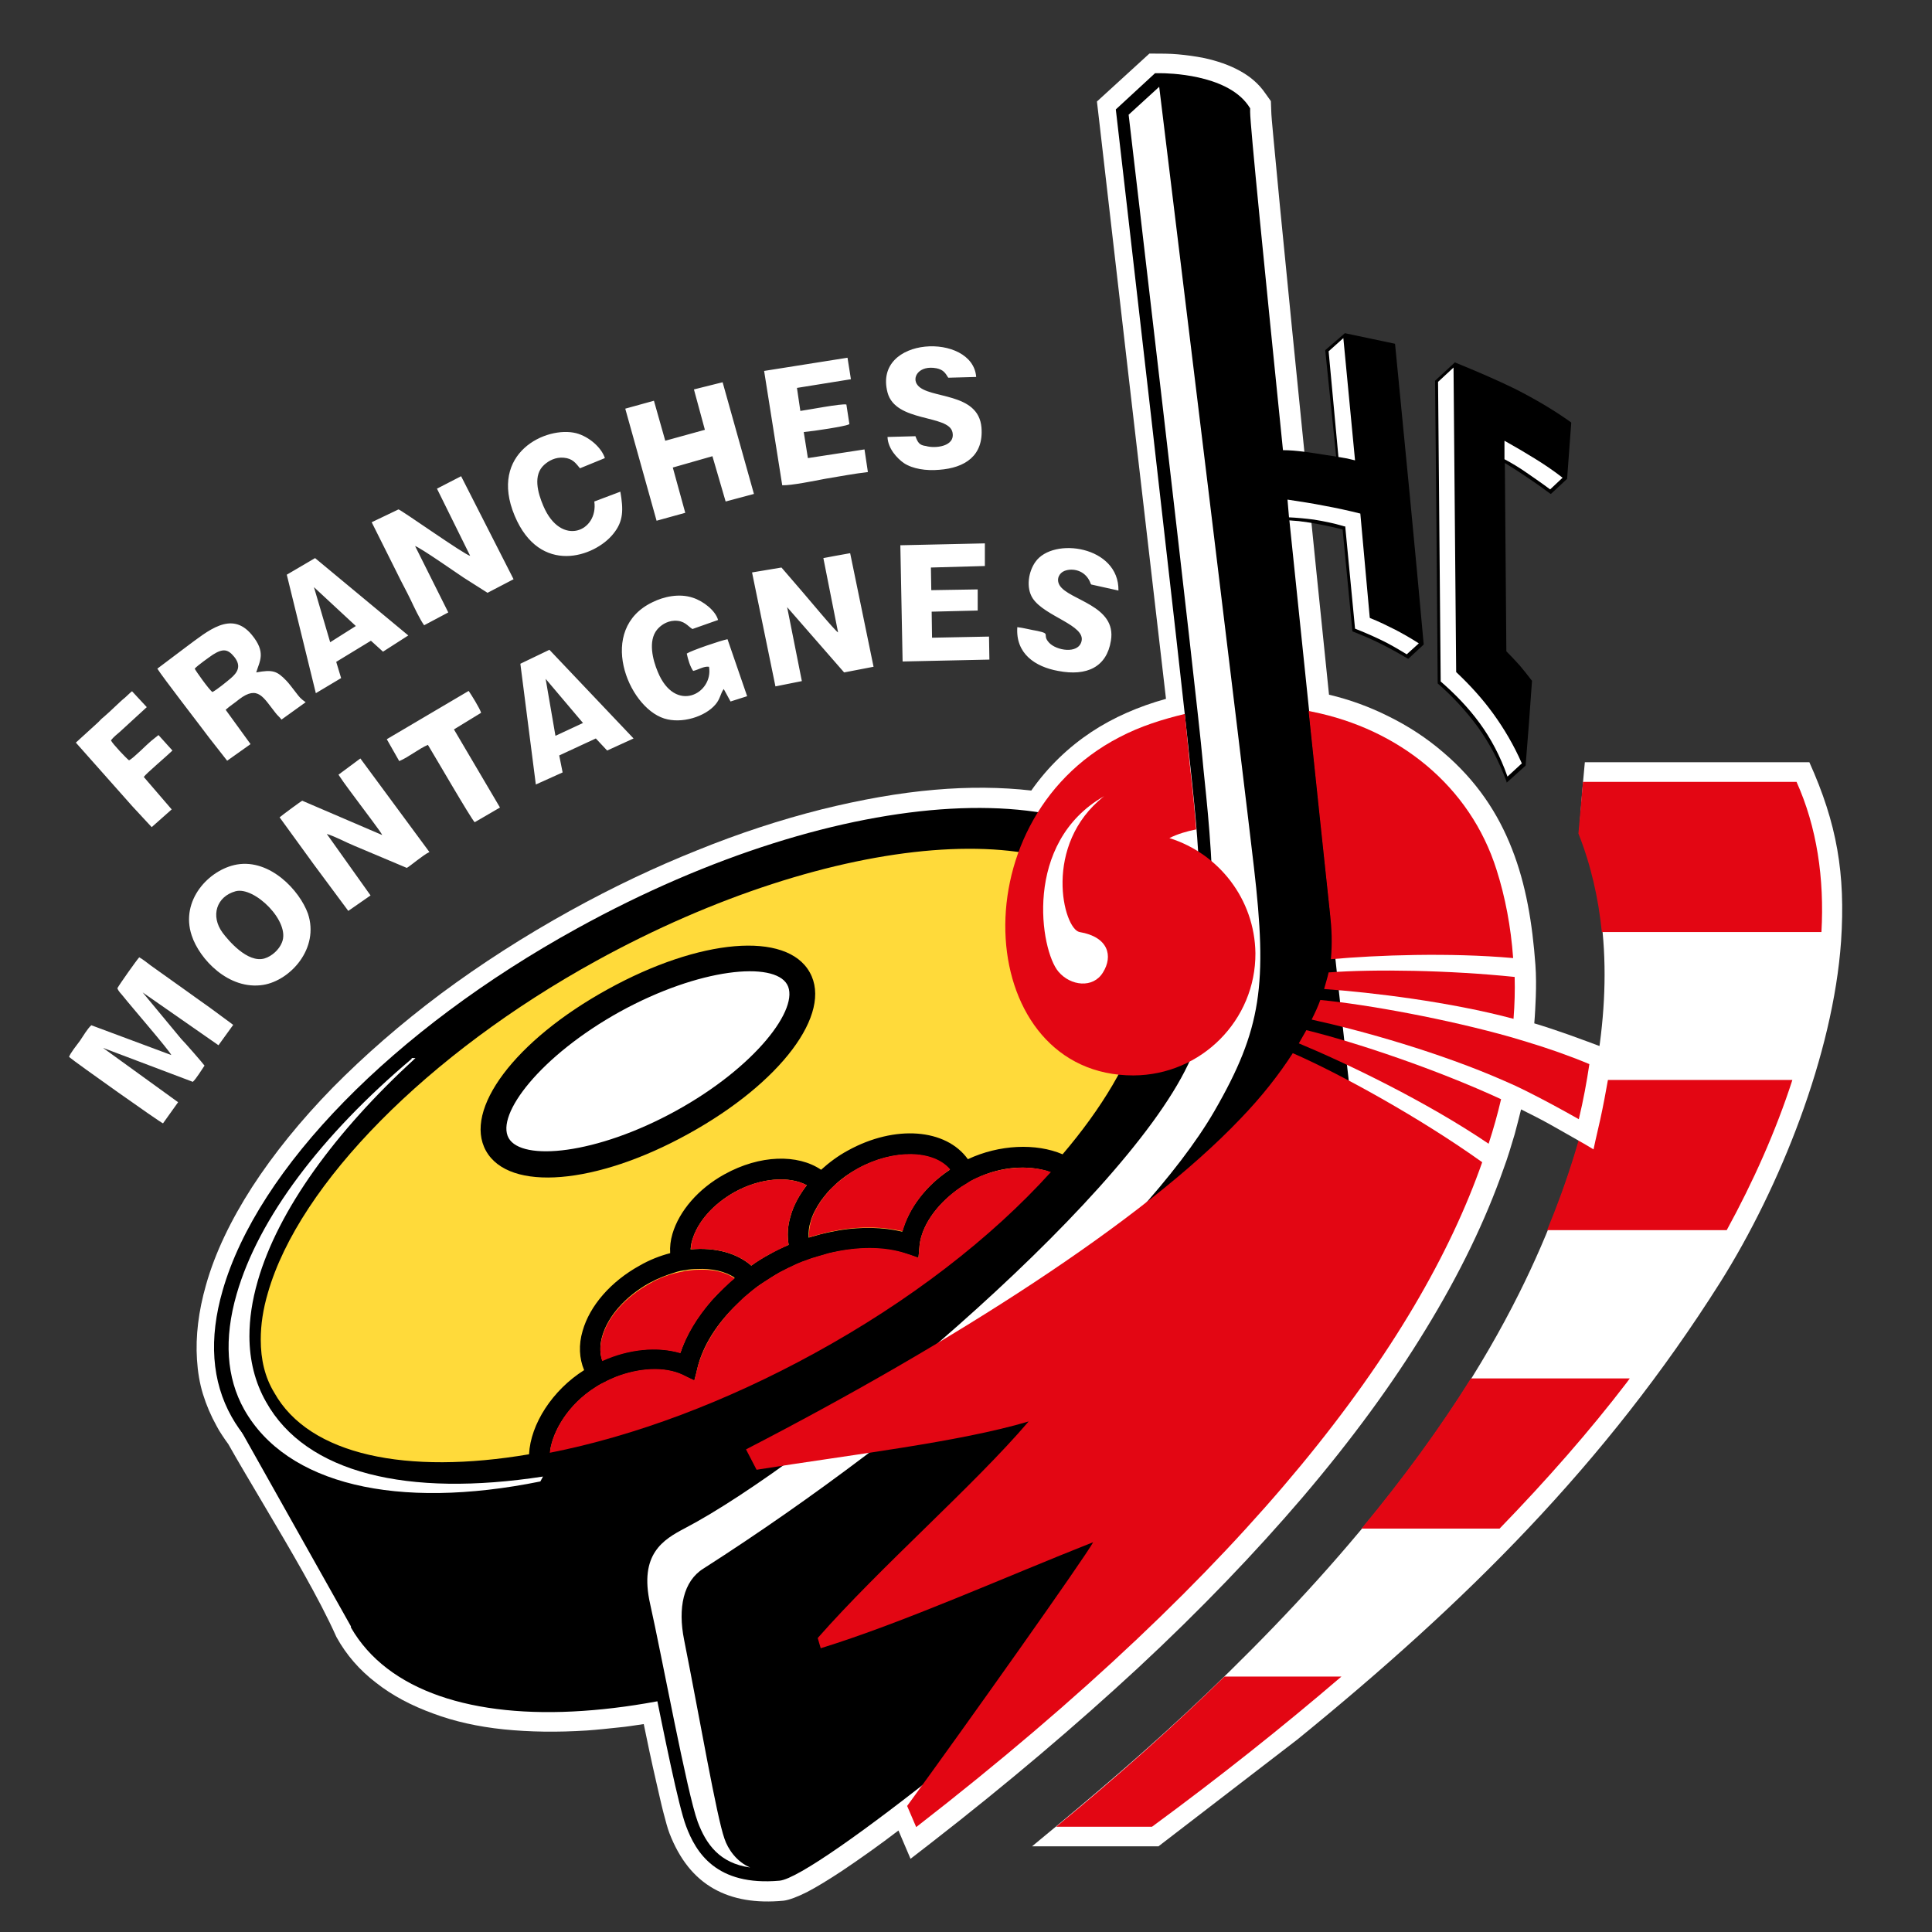
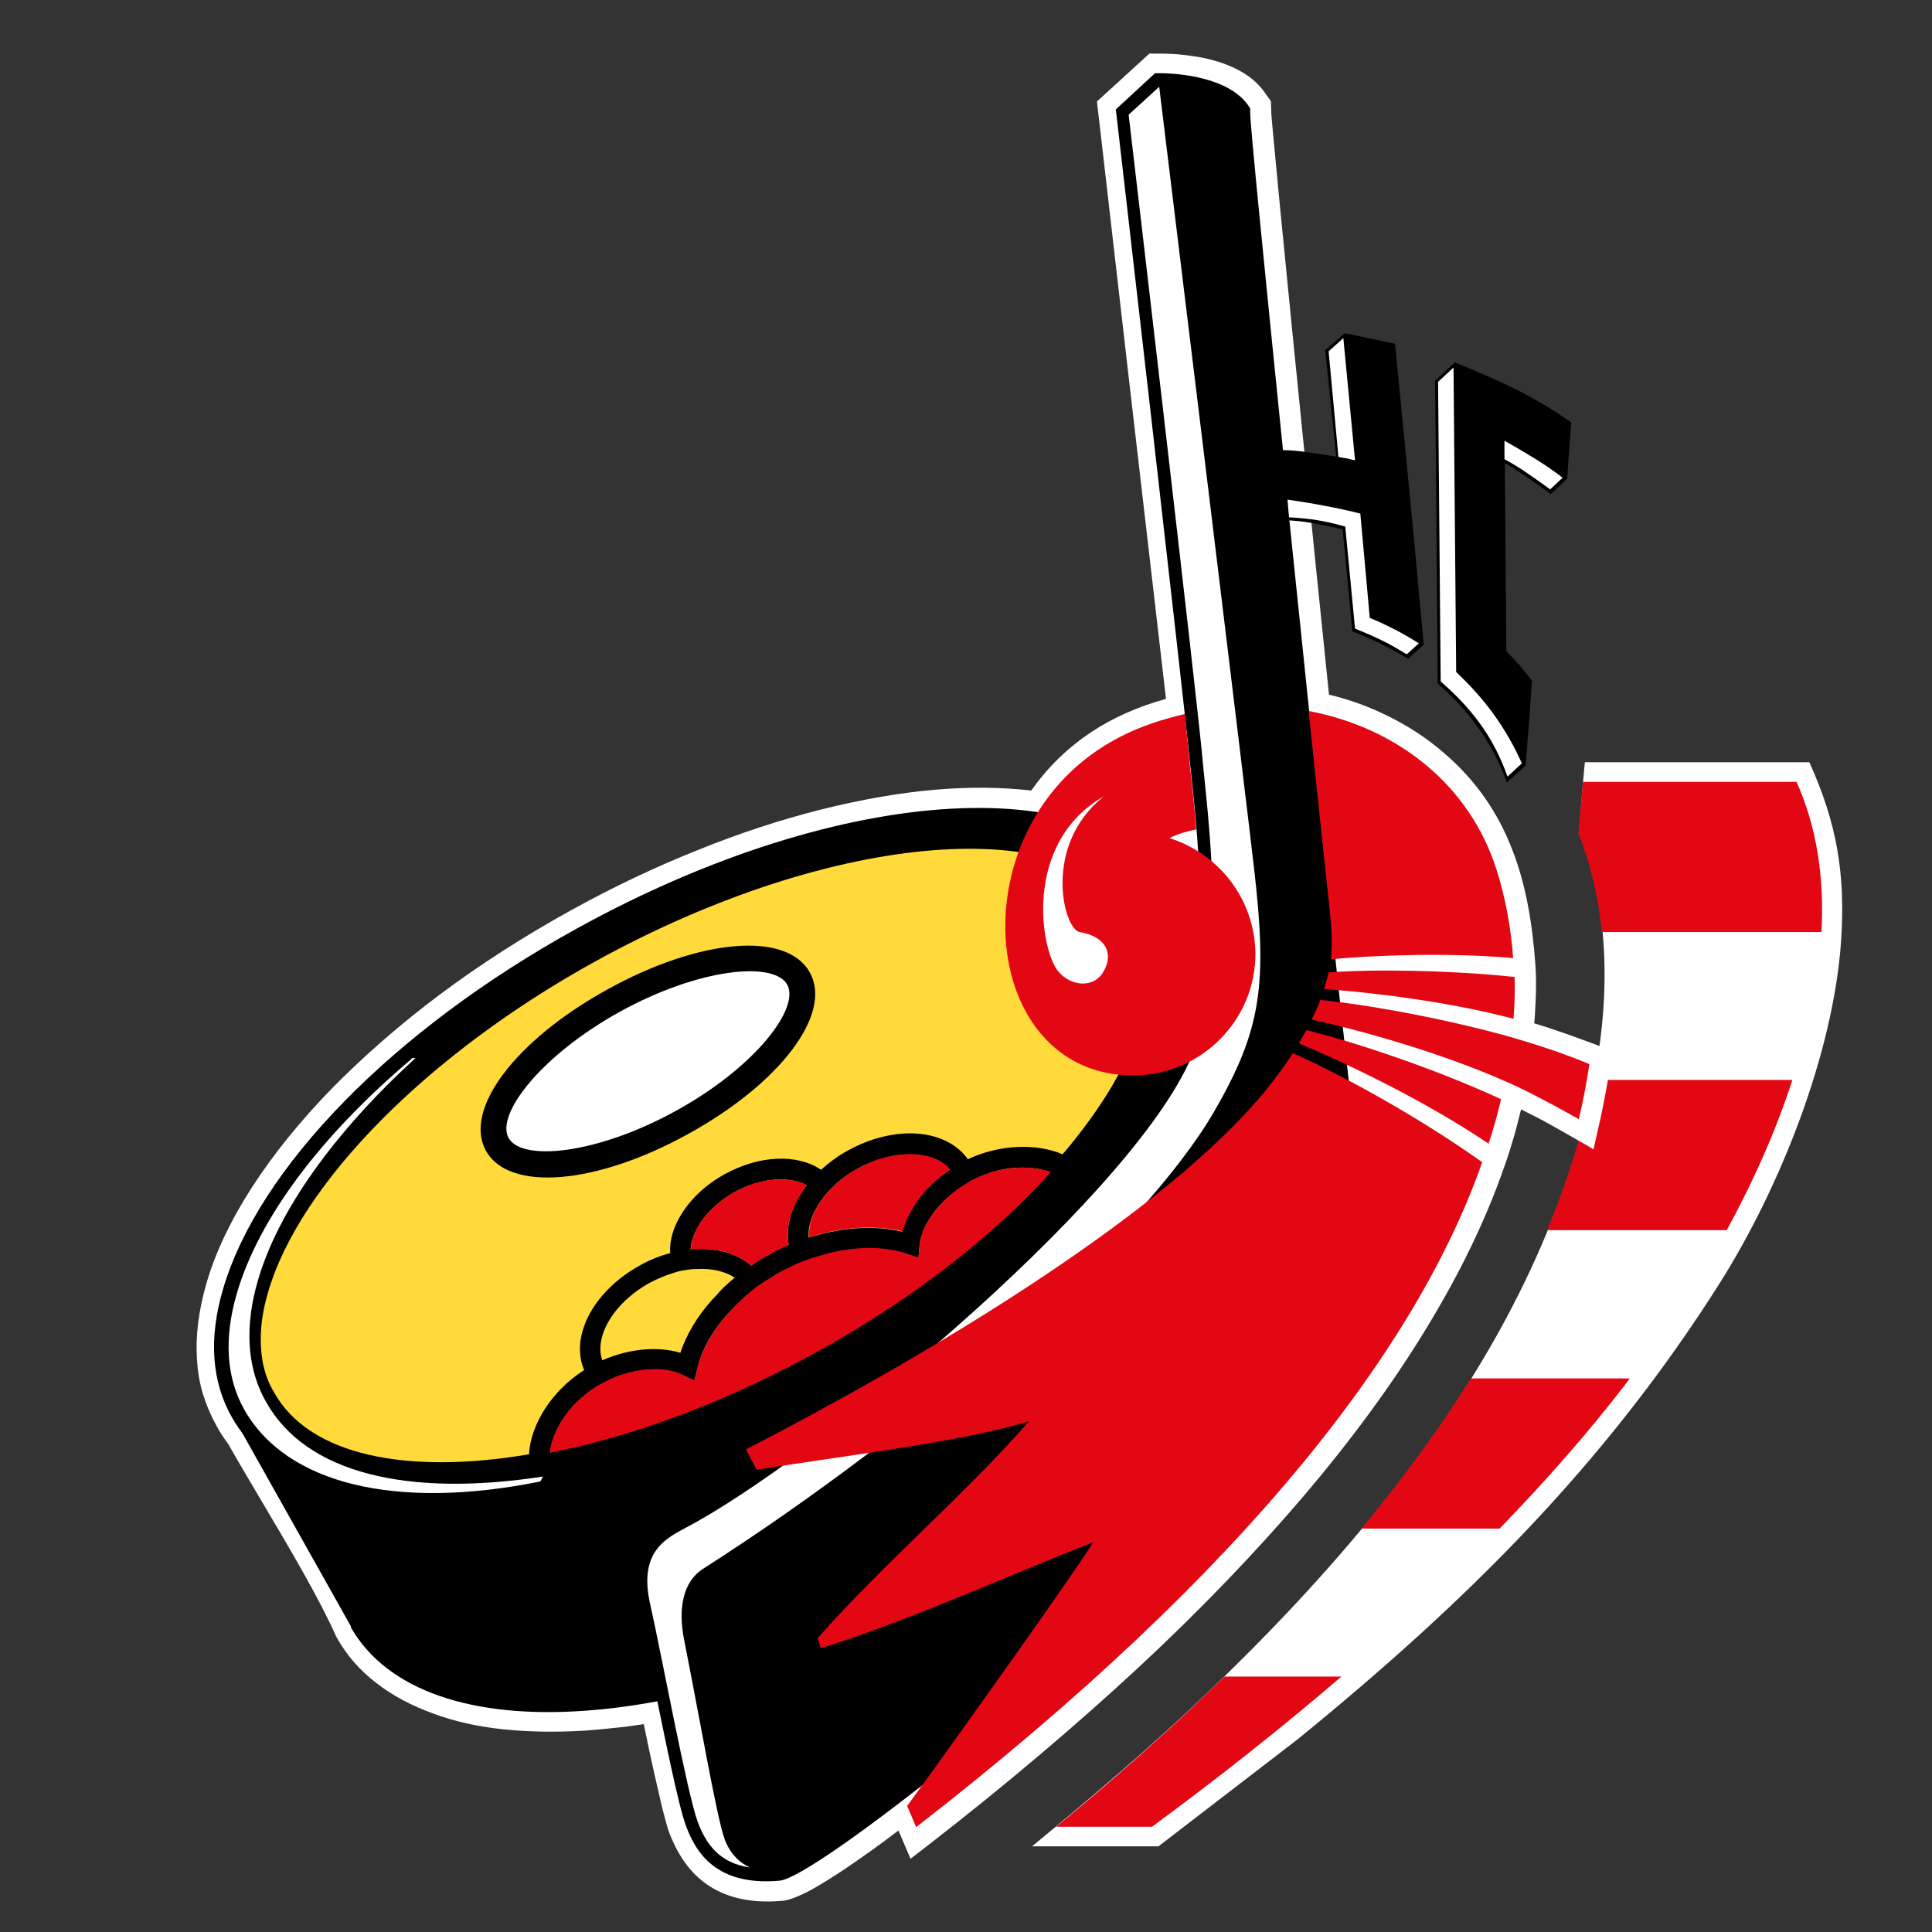
<svg xmlns="http://www.w3.org/2000/svg" version="1.1" id="Calque_1" x="0px" y="0px" viewBox="0 0 512 512" style="enable-background:new 0 0 512 512;" xml:space="preserve">
  <rect x="0" y="0" width="512" height="512" fill="#333333" stroke="none" />
  <style type="text/css">
	.st0{fill-rule:evenodd;clip-rule:evenodd;fill:#FFFFFF;}
	.st1{fill-rule:evenodd;clip-rule:evenodd;fill:#E30613;}
	.st2{fill-rule:evenodd;clip-rule:evenodd;}
	.st3{fill-rule:evenodd;clip-rule:evenodd;fill:#FFDA3A;}
	.st4{fill:#FFFFFF;}
</style>
  <g>
    <path class="st0" d="M420,202h59.5c7.3,16.2,9.6,29.5,8.4,47.5c-2.1,29.9-16.2,65.2-32,90.3c-30.5,48.3-67.5,84.9-112.1,121.2   L307,489.3h-33.5c17.1-14.1,31.4-26.3,46.4-40.6h0c31.8-30.4,62.8-66.1,82.7-106c8-16,14.6-33.5,18.6-50.9h0   c5.3-23.2,6.3-48.5-2.7-71C418.9,214.6,419.4,208.3,420,202L420,202z" />
    <path class="st1" d="M476.1,207.2h-56.6l-1.2,13.7c3.3,8.3,5.3,17.1,6.2,26.1h58.2C483.5,232.8,481.5,219.2,476.1,207.2   L476.1,207.2z" />
    <path class="st1" d="M475,286.2h-52.8c-2.6,13.5-6.9,27-12.2,39.8h47.6C464.6,313.2,470.6,299.8,475,286.2L475,286.2z" />
    <path class="st1" d="M431.9,365.3h-42.1c-8.2,13.1-17.9,26.4-29,39.8h36.6c12.6-13,23.9-25.9,33.7-38.7   C431.4,366,431.7,365.6,431.9,365.3L431.9,365.3z" />
    <path class="st1" d="M355.5,444.3h-31c-13.5,13.2-28.4,26.5-44.6,39.8h25.4C323.4,470.8,340.1,457.5,355.5,444.3L355.5,444.3z" />
    <path class="st0" d="M352.2,184.1c5.5,1.3,10.7,3.2,15.7,5.7c5.3,2.6,10.2,5.8,14.6,9.6c8.8,7.5,14.5,16.1,18.2,25.6   c3.7,9.4,5.4,19.7,6.2,30.7c0.2,2.8,0.2,5.6,0.1,8.5c-0.1,2.4-0.2,4.7-0.4,7c3,0.9,6,1.9,9.1,3c3.4,1.2,6.8,2.5,10.3,3.8l1.3,0.5   l-0.2,1.4c-0.5,3.9-1.2,7.6-1.9,11.3c-0.7,3.7-1.5,7.3-2.4,11.1l-0.5,2.3l-2-1.2c-3.3-1.9-6.5-3.7-9.5-5.4c-2.5-1.4-5.1-2.7-7.7-4   c-0.5,2.1-1.1,4.3-1.7,6.6c-0.9,3-1.8,6.1-3,9.3c-4.7,13.4-11.5,27.6-20.7,42.6c-8.6,14.1-19.3,28.8-32.5,44.3   c-12.4,14.5-26.9,29.7-43.7,45.3c-16.1,14.9-34.3,30.4-54.9,46.4l-5.3,4.1l-3.2-7.5c-2.5,1.9-4.9,3.7-7.3,5.4   c-2.8,2-5.4,3.8-7.8,5.4c-3.5,2.3-6.6,4.2-9.1,5.5c-2.6,1.3-4.7,2.1-6.2,2.3c-7.3,0.7-13.5-0.3-18.6-3.2c-5.1-2.9-9-7.7-11.7-14.7   c-0.5-1.3-1-3.2-1.6-5.5c-0.6-2.3-1.2-5.1-1.9-8.1c-0.6-2.6-1.2-5.3-1.8-8.1l-1.5-7.2c-2.2,0.3-4.4,0.7-6.7,0.9   c-2.8,0.3-5.6,0.6-8.4,0.8c-7.8,0.5-15.1,0.4-22-0.3c-6.8-0.7-13.1-2.1-18.7-4.2c-5.8-2.1-10.9-4.8-15.2-8.2   c-4.3-3.3-7.8-7.3-10.4-12l-0.1-0.2c-4.5-10.1-12.2-23.1-19.3-35.1c-3.3-5.6-6.6-11.1-9.3-15.9c-0.5-0.7-1.1-1.5-1.6-2.3   c-0.6-0.9-1.1-1.7-1.5-2.5c-1.5-2.7-2.7-5.5-3.6-8.4c-0.9-2.9-1.4-6-1.6-9.2c-0.2-3.1-0.1-6.3,0.3-9.6c0.4-3.3,1.1-6.7,2.1-10.2   c2.4-8.5,6.6-17.2,12.2-25.9c5.7-8.8,12.9-17.7,21.4-26.4c8.4-8.5,18-16.9,28.7-24.9c10.5-7.8,22-15.2,34.3-22   c11.2-6.2,22.4-11.5,33.4-15.9c11.3-4.6,22.4-8.2,33.1-10.9c10.5-2.6,20.6-4.4,30-5.2c9.1-0.8,17.7-0.7,25.6,0.2   c4.5-6.4,9.9-11.5,15.9-15.5c5.9-3.9,12.6-6.8,19.8-8.8C304.3,145,293,47,291.4,32.9l-0.7-6l13.9-12.7l0.7,0c2.4,0,4.7,0,6.9,0.2   c2.2,0.2,4.5,0.5,7,1c3.2,0.7,6.6,1.8,9.6,3.5c2.5,1.4,4.8,3.3,6.5,5.8l1.5,2.1l0.1,2.7c0,0.7,0.2,3.2,0.6,7.3   c0.4,4.2,1,10.4,1.7,17.9c2.1,21.6,4.3,43.4,6.5,65.3C347.8,141.4,350,162.7,352.2,184.1L352.2,184.1z" />
    <path class="st2" d="M64.7,373.6c-17.7-31.5,22.7-87.1,90.2-124.3c67.5-37.2,136.5-41.8,154.1-10.4l31.3,55.8   c17.7,31.5-22.7,87.1-90.2,124.3c-67.5,37.2-136.5,41.8-154.1,10.4L64.7,373.6L64.7,373.6z" />
    <path d="M61.7,375.3L61.7,375.3c-9.5-17-3.7-40,13.4-63.6c16.6-22.9,43.9-46.4,78.1-65.3l0,0l0,0c34.2-18.8,68.8-29.4,97.1-31.3   c29.2-2,52,5.3,61.6,22.3l0,0l31.3,55.8l0,0c9.5,17,3.7,40-13.4,63.6c-16.6,22.9-43.9,46.4-78.1,65.3l0,0l0,0v0l0,0h0   c-34.2,18.8-68.8,29.4-97.2,31.3c-29.1,2-51.8-5.2-61.5-22.1l0,0l0,0L93,431L61.7,375.3L61.7,375.3z M80.6,315.6   C65.1,337,59.5,357.5,67.6,372l0,0l31.2,55.5l0,0l0.1,0.2c8.1,14.5,28.6,20.6,55.2,18.8c27.4-1.8,61-12.1,94.3-30.5l0,0l0,0l0,0   l0,0l0,0c33.3-18.3,59.8-41.2,75.9-63.3c15.5-21.4,21.1-41.9,13-56.4l0,0L306,240.6l0,0c-8.1-14.5-28.6-20.6-55.2-18.8   c-27.4,1.8-61,12.1-94.3,30.5l0,0l0,0C123.2,270.7,96.6,293.5,80.6,315.6L80.6,315.6z M67.6,372L67.6,372L67.6,372L67.6,372z    M343.3,293.1L343.3,293.1L343.3,293.1L343.3,293.1z M306,240.6L306,240.6L306,240.6L306,240.6z M61.7,375.3L61.7,375.3L61.7,375.3   L61.7,375.3z" />
    <path class="st3" d="M64.7,373.6c-17.7-31.5,22.7-87.1,90.2-124.3c67.5-37.2,136.5-41.8,154.1-10.4c17.7,31.5-22.7,87.1-90.2,124.3   C151.3,400.4,82.3,405.1,64.7,373.6L64.7,373.6z" />
    <path class="st2" d="M183.5,328.5c1.4-4.7,5.5-9.4,11.2-12.6c6.9-3.8,14.5-4.3,19.1-1.8c-2,2.6-3.5,5.3-4.3,8.2   c-0.8,2.6-0.9,5.2-0.5,7.6c-1.7,0.7-3.4,1.5-5.1,2.5c-1.7,0.9-3.3,1.9-4.8,3c-3.9-3.4-9.7-4.9-16.1-4.3   C183.1,330.2,183.2,329.3,183.5,328.5L183.5,328.5z M69.1,355c0-3.9,0.6-8,1.9-12.4c8.3-28.9,42.4-63.4,86.9-87.9   c63-34.7,127.2-39.8,143.2-11.4c4.1,7.3,4.6,16.2,1.6,26.6c-3.3,11.4-10.7,23.8-21.1,36c-7-3-16.8-2.6-25.1,1.3   c-5.8-8.1-19.3-9.2-31.8-2.3c-2.6,1.4-5,3.2-7.1,5.1c-6.2-4.2-16.2-4-25.6,1.2c-6.9,3.8-12,9.7-13.8,15.8c-0.5,1.7-0.7,3.4-0.6,5.1   c-2.7,0.7-5.5,1.8-8.1,3.3c-7.6,4.2-13.2,10.6-15.1,17.3c-1.1,3.7-0.9,7.3,0.4,10.4c-8.4,5.3-14.2,14.3-14.6,22.3   c-32.4,5.5-58.2,0.3-67.5-16.3C70.2,365,69.1,360.3,69.1,355L69.1,355z M277.7,310.4c-15.7,17.1-37.2,33.8-61.9,47.5   c-24.1,13.3-48.3,22.2-70,26.6c0.8-5.5,5-12.4,12-16.8c0.4-0.3,0.9-0.6,1.3-0.8c0.4-0.2,0.8-0.4,1.2-0.6c0.9-0.5,1.9-0.9,2.8-1.3   c6.4-2.5,13.1-2.8,17.8-0.6l1.2,0.6l1.9,0.9l0.5-1.9l0.3-1.3c1.4-6,5.2-12,10.7-17.2c0.8-0.8,1.7-1.5,2.5-2.3   c0.4-0.3,0.8-0.7,1.2-1c0.3-0.3,0.7-0.5,1-0.8c0.7-0.6,1.5-1.1,2.3-1.6c1.4-0.9,2.7-1.8,4.2-2.6c1.5-0.8,3-1.5,4.5-2.2   c0.9-0.4,1.7-0.7,2.6-1c0.4-0.1,0.8-0.3,1.1-0.4c0.5-0.2,1.1-0.3,1.6-0.5c1-0.3,2.1-0.6,3.1-0.9c7.4-1.8,14.7-1.8,20.6,0.1l1.2,0.4   l2,0.7l0.2-2.2l0.1-1.2c0.6-5.1,4.3-10.5,9.9-14.6c0.8-0.6,1.7-1.2,2.6-1.7c0.4-0.2,0.7-0.5,1.1-0.7c0.5-0.3,0.9-0.5,1.4-0.7   C265.4,309,272.5,308.8,277.7,310.4L277.7,310.4z M188.5,344.7c-3.8,4.3-6.6,9-8.2,13.8c-6.1-1.8-13.6-1.1-20.7,2   c-0.8-2.3-0.5-4.7,0-6.4c1.5-5.3,6.2-10.6,12.5-14.1c2.2-1.2,4.5-2.1,6.8-2.8c0.9-0.3,1.8-0.5,2.7-0.6c1-0.2,2.1-0.3,3.1-0.3   c3.9-0.2,7.5,0.6,10,2.3c-0.5,0.4-0.9,0.8-1.4,1.2c-0.9,0.8-1.8,1.6-2.6,2.5C190,343.2,189.2,343.9,188.5,344.7L188.5,344.7z    M222.6,326c-1,0.2-2.1,0.4-3.1,0.6c-1.2,0.3-2.3,0.5-3.5,0.9c-0.6,0.2-1.2,0.3-1.7,0.5c-0.1-1.6,0.1-3,0.5-4.2   c0.5-1.9,1.5-3.7,2.7-5.5c0.6-0.8,1.2-1.6,1.9-2.4c0.6-0.7,1.3-1.3,2-2c1.7-1.6,3.7-3,5.9-4.2c9.4-5.2,20.1-4.9,24.4,0.3   c-6.5,4.3-10.9,10.3-12.6,16.4C234,325.2,228.4,325.1,222.6,326L222.6,326z M153,246c-48.7,26.8-84.7,63.6-94,96   c-3.7,12.8-2.9,24.1,2.4,33.5c19,33.8,89,29.9,159.3-8.9c48.7-26.8,84.7-63.6,94-96c3.7-12.8,2.9-24.1-2.4-33.5   C293.3,203.3,223.4,207.2,153,246L153,246z" />
    <path class="st0" d="M131.8,303.3c-5-8.9,8.8-26,30.8-38.2c22-12.1,44-14.8,49-5.8c5,8.9-8.8,26-30.8,38.1   C158.7,309.6,136.8,312.2,131.8,303.3L131.8,303.3z" />
    <path class="st2" d="M164.3,268.1c21.1-11.6,40.8-13.4,44.3-7.2c3.5,6.2-8.4,21.9-29.5,33.5c-21.1,11.6-40.8,13.4-44.3,7.2   C131.3,295.4,143.2,279.8,164.3,268.1L164.3,268.1z M161,262.2c-24.5,13.5-38.3,31.9-32.2,42.8c6.1,10.9,29.2,9,53.6-4.5   c24.5-13.5,38.3-31.9,32.2-42.8C208.5,246.7,185.4,248.7,161,262.2L161,262.2z" />
    <path class="st1" d="M199.1,335.4c1.6-1.1,3.2-2.1,4.8-3c1.7-0.9,3.4-1.7,5.1-2.5c-0.4-2.4-0.3-5,0.5-7.6c0.8-2.8,2.3-5.6,4.3-8.2   c-4.6-2.5-12.3-2-19.1,1.8c-5.6,3.1-9.8,7.8-11.2,12.6c-0.2,0.7-0.4,1.6-0.4,2.6C189.4,330.5,195.2,332,199.1,335.4L199.1,335.4z" />
-     <path class="st1" d="M180.3,358.6c1.6-4.8,4.5-9.5,8.2-13.8c0.7-0.8,1.4-1.6,2.2-2.3c0.8-0.8,1.7-1.7,2.6-2.5   c0.4-0.4,0.9-0.8,1.4-1.2c-2.5-1.8-6-2.5-10-2.3c-1,0-2,0.2-3.1,0.3c-0.9,0.2-1.8,0.4-2.7,0.6c-2.3,0.6-4.6,1.5-6.8,2.8   c-6.3,3.5-11,8.7-12.5,14.1c-0.5,1.7-0.8,4.1,0,6.4C166.7,357.5,174.2,356.8,180.3,358.6L180.3,358.6z" />
    <path class="st1" d="M216.1,327.4c1.2-0.3,2.3-0.6,3.5-0.9c1-0.2,2.1-0.4,3.1-0.6c5.8-0.9,11.4-0.8,16.5,0.4   c1.7-6.1,6.1-12,12.6-16.4c-4.3-5.2-15-5.5-24.4-0.3c-2.2,1.2-4.2,2.7-5.9,4.2c-0.7,0.6-1.4,1.3-2,2c-0.7,0.8-1.3,1.6-1.9,2.4   c-1.2,1.8-2.2,3.6-2.7,5.5c-0.3,1.2-0.6,2.6-0.5,4.2C214.9,327.8,215.5,327.6,216.1,327.4L216.1,327.4z" />
    <path class="st1" d="M258.7,312.2c-0.5,0.2-0.9,0.5-1.4,0.7c-0.4,0.2-0.8,0.5-1.1,0.7c-0.9,0.5-1.8,1.1-2.6,1.7   c-5.5,4.1-9.3,9.5-9.9,14.6l-0.1,1.2l-0.2,2.2l-2-0.7l-1.2-0.4c-5.9-2-13.2-1.9-20.6-0.1c-1,0.3-2.1,0.6-3.1,0.9   c-0.5,0.2-1.1,0.3-1.6,0.5c-0.4,0.1-0.8,0.3-1.1,0.4c-0.9,0.3-1.7,0.6-2.6,1c-1.5,0.7-3,1.4-4.5,2.2c-1.4,0.8-2.8,1.7-4.2,2.6   c-0.8,0.5-1.5,1.1-2.3,1.6c-0.3,0.3-0.7,0.5-1,0.8c-0.4,0.3-0.8,0.7-1.2,1c-0.9,0.7-1.7,1.5-2.5,2.3c-5.4,5.2-9.2,11.3-10.7,17.2   l-0.3,1.3l-0.5,1.9l-1.9-0.9l-1.2-0.6c-4.7-2.2-11.4-1.9-17.8,0.6c-0.9,0.4-1.9,0.8-2.8,1.3c-0.4,0.2-0.8,0.4-1.2,0.6   c-0.5,0.3-0.9,0.6-1.3,0.8c-7.3,4.6-11.5,11.8-12.1,17.4c22.4-4.4,46.7-13.5,70.2-26.4c25-13.7,46.7-30.4,62.6-48   C273.4,308.8,265.8,308.9,258.7,312.2L258.7,312.2z" />
    <path class="st2" d="M307.5,19.4l-1.4,0L295.7,29l0.2,1.7c0.1,0.8,17.9,155.1,19.4,171l0.5,4.6c1.7,16.1,5.7,54-3.9,74.2   c-17.7,37.5-99.4,104.4-131.9,121.5c-5.5,2.9-14.6,7.6-11,23.8l3.8,18.1c3.3,16.3,7,34.7,9,40c2.6,7,8,16,24.8,14.5   c9.6-0.9,73.8-52.7,99.9-79.1c26.8-27.1,47.3-58.8,50.6-66.3c7.4-16.7,4-39.3,2-52.8l-0.2-1.4c-1.2-8.3-9.9-89.7-17.2-160.9   c0.8,0.1,1.6,0.1,2.5,0.2c3.5,0.4,7.5,1.2,11.6,2.2l2.6,27l0.2,0.1c2.3,0.9,4.7,1.9,7.1,3.1c2.4,1.2,4.8,2.5,7.3,4l0.2,0.1l4.1-3.8   c-2.4-26.6-5-53.2-7.6-79.7c-4.4-0.9-8.9-1.9-13.3-2.8l-5.2,4.5l2.9,28.2l-2.6-0.4c-3.8-0.6-7.9-1.3-11.5-1.3   c-4.8-47.3-8.7-86.2-8.7-89.6l0-1l-0.6-0.9C324.8,19.6,309.3,19.4,307.5,19.4L307.5,19.4z" />
    <path class="st0" d="M192,487.3c-2.1-5.9-6.5-31.6-10.7-52.7c-1.7-8.5-0.2-15.6,5.1-18.9c58.3-37.3,116.4-88.4,135.4-121.2   c12.6-21.8,14.1-33.7,10.5-64.7c-2.1-18.4-22-181.6-25.1-206.8l-8.1,7.4c0,0,18.2,154.9,19.6,171c1,11.7,7.4,57.1-3.8,80.6   c-18,38-100.1,105.6-133.4,123c-5.7,3-12.2,6.8-9.2,20.1c3,13.3,9.8,50.2,12.6,57.7c2.2,5.9,5.8,11,13.9,12.1   C195.2,493.4,192.9,490,192,487.3L192,487.3z" />
    <path class="st1" d="M328.7,296.5c-25.8,27.1-76.2,59.3-131,87.6l2.8,5.4c25.1-4,53.6-7.3,72.1-12.8c-14.5,17-39.2,38.4-55.9,57.4   l0.8,2.7c22-6.8,48.9-18.9,72.2-28.1c-2,3.8-33.6,48.4-49.3,69.9l2.4,5.6c88.8-68.9,133.1-128,150-176.2   c-16.5-11.8-37.8-23.5-50.2-28.9C339,284.7,334.4,290.6,328.7,296.5L328.7,296.5z" />
    <path class="st1" d="M352.1,257.7c-0.3,1.4-0.8,2.9-1.2,4.4c12.7,0.9,33.4,3.4,50.2,7.9c0.3-3.8,0.4-7.5,0.3-11.1   C384,257.1,364.2,256.8,352.1,257.7L352.1,257.7z" />
    <path class="st1" d="M344.2,276.5c12.5,5.2,33.6,15.3,50.3,26.6c1.3-4,2.4-7.9,3.3-11.8c-17.1-7.9-38.5-15.1-51.6-18.3   C345.5,274.2,344.9,275.3,344.2,276.5L344.2,276.5z" />
    <path class="st1" d="M404.6,276.1c-1.3-0.4-2.7-0.8-4-1.2c-16.9-4.8-38.2-8.7-50.7-9.9c-0.6,1.7-1.4,3.4-2.3,5.2   c13.3,2.9,34.2,8.8,51.2,16.3c1.9,0.8,3.8,1.7,5.6,2.6c4.8,2.4,9.4,4.9,14,7.5c1.2-5,2.1-9.9,2.8-14.6   C415.7,279.7,410.2,277.8,404.6,276.1L404.6,276.1z" />
    <path class="st1" d="M309.9,222.1c2.2-1.1,4.6-1.8,7.1-2.3c-0.4-5.3-0.9-10-1.3-13.6l-0.5-4.6c-0.2-2.6-0.7-7-1.2-12.4   c-5.8,1.4-11.7,3.2-17.4,6.2c-43.6,22.6-37.9,89.7,3.8,89.6c18-0.1,32.4-14.7,32.3-32.4C332.5,238.3,323,226.2,309.9,222.1   L309.9,222.1z" />
    <path class="st0" d="M109.1,280.6c-23.9,20.2-40.6,42.2-46.4,62.4c-3.4,11.8-2.7,22.1,2,30.5c11.2,19.9,40.5,26.8,78.5,19.1   l0.7-1.3c-35.8,5.5-62.8-0.8-73.4-19.8c-2.9-5.1-4.4-11-4.4-17.4c0-4.6,0.7-9.4,2.2-14.6c5.4-18.8,20.5-39.6,41.8-59.1H109.1   L109.1,280.6z" />
    <path class="st0" d="M292.6,211c-21.6,12.3-16.9,40.9-12.1,46.5c3.2,3.8,9.2,4.5,11.8,0.2c2.7-4.3,1.5-9.4-6.2-10.7   C281.8,246.2,276.2,223.9,292.6,211L292.6,211z" />
    <path class="st2" d="M385.7,96.1c5.4,2.2,10.8,4.5,15.9,7c5.1,2.6,10.1,5.5,14.7,8.8l0.1,0.1c-0.4,4.9-0.7,9.9-1.1,14.9l-4.3,4   l-0.2-0.1c-2-1.5-4-2.9-6.1-4.3c-1.9-1.3-3.9-2.6-5.9-3.8l0.4,49.9c1.2,1.2,2.4,2.5,3.5,3.7c1.1,1.3,2.2,2.7,3.2,4l0.1,0.1   c-0.5,7.5-1.1,15-1.7,22.5l-5,4.5l-0.1-0.4c-2-5.4-4.5-10.1-7.6-14.4c-3.1-4.2-6.6-8-10.5-11.4l-0.1-0.1   c-0.2-26.7-0.4-53.5-0.7-80.2l5.3-4.9L385.7,96.1L385.7,96.1z" />
    <path class="st4" d="M404.6,125.3c2,1.4,4.1,2.8,6.2,4.4l3.3-3.1c-2.3-1.8-4.8-3.5-7.4-5.1c-2.6-1.6-5.3-3.2-8-4.7l0,4.9   C400.6,122.7,402.6,123.9,404.6,125.3L404.6,125.3z" />
-     <path class="st0" d="M20.1,196.8l15,16.9l5.1,5.5l5.3-4.7l-7.4-8.6c0.6-0.9,6.3-5.7,7.6-7l-3.7-4.1c-0.8,0.6-1.2,1-2,1.6   c-1.2,1-4.6,4.5-5.8,5.1c-0.7-0.5-4.4-4.4-4.8-5.3c0.7-0.9,1.6-1.6,2.3-2.2l7.2-6.6l-3.9-4.2c-0.4,0.3-0.2,0.1-0.5,0.4l-1.4,1.3   c-1.4,1.1-3.6,3.4-5.6,5.1c-0.8,0.6-1,1-1.8,1.7L20.1,196.8L20.1,196.8z M41.7,177.2c1.2,2,11.5,15.3,13.8,18.4l4.7,6l6.2-4.4   l-6.6-9.1c1.1-1,2.4-1.8,3.6-2.8c5-3.8,6.4-0.4,9.6,3.6c0.6,0.8,1,1,1.6,1.8l6.4-4.6c-1.4-1-1.6-1.3-2.6-2.6   c-0.7-0.9-1.9-2.5-2.5-3.1c-2.5-2.6-3.6-3-8-2.2c0.9-3,2.7-5.3-1.2-10c-5.4-6.5-11.6-1-17.3,3.2L41.7,177.2L41.7,177.2z    M51.6,177.2c0.2,0.5,3.8,5.6,4.7,6.2c1.3-0.7,3.6-2.6,4.8-3.6c1.9-1.6,2.9-3.3,1-5.7c-1.7-2.1-3-2.3-5.7-0.6   C55.4,174.2,52.4,176.3,51.6,177.2L51.6,177.2z M76,152.3l7.7,31.4l6.7-4l-1.3-4.3l9.2-5.6l3.2,2.9l6.7-4.3l-24.7-20.5L76,152.3   L76,152.3z M87.5,170.2l6.8-4.3l-11.1-10.3L87.5,170.2L87.5,170.2z M115.8,129.5l8.8,17.8c-1.4-0.2-18.3-12.2-19-12.3l-7.1,3.4   l6.8,13.6c1.1,2.3,2.4,4.6,3.5,6.9c0.9,1.9,2.5,5.3,3.6,6.8l6.4-3.4l-8.8-17.6c1.5,0.5,10.8,7,12.9,8.4l6.3,4l6.9-3.6l-13.9-27.3   L115.8,129.5L115.8,129.5z M164.4,130.3l-6.9,2.6c1.1,7.9-8.8,12.2-13.5,1.2c-1.5-3.5-2.8-8.2,0.2-10.9c1.2-1.1,3-2.1,5.2-1.9   c2.4,0.2,3.2,1.5,4.3,2.8l6.6-2.7c-0.9-2.8-4.2-5.7-7.6-6.6c-7.9-2-23.3,5.2-16.3,21.9c6.7,15.9,21.2,10.9,26.1,4.8   C165.3,138.1,165.2,135,164.4,130.3L164.4,130.3z M183.9,103.2l2.9,10.7l-10.5,2.9l-3-10.6l-7.6,2.1L174,138l7.6-2.1l-3.3-12   l10.5-3l3.5,12l7.5-2l-8.3-29.6L183.9,103.2L183.9,103.2z M202.5,98.3l4.8,30.3c2.3,0.1,8.7-1.2,11.3-1.7c3.6-0.6,7.9-1.4,11.4-1.8   l-0.9-6l-15,2.3l-1.1-6.9c3.1-0.3,10.8-1.5,11.9-2c0,0,0.1-0.1,0.2-0.1l-0.8-5.2c-1.3-0.3-10,1.4-12.2,1.7l-0.9-6.1l14.3-2.3   l-0.9-5.7L202.5,98.3L202.5,98.3z M242.6,115.6l-7.4,0.2c0.1,3.1,2.6,5.7,4.3,6.9c2.4,1.6,6,2.1,9.4,1.8   c6.8-0.5,11.8-3.7,11.2-11.2c-0.8-9.5-13.9-7.5-16.9-11.2c-1.7-2,0.3-5.4,5-4.5c1.8,0.4,2.3,1.2,3.1,2.5l7.4-0.2   c-0.9-11.9-27.4-10.9-23.5,4.1c2.1,8,16.1,5.8,17.2,10.5c0.9,3.9-4.7,4.4-7,3.7C243.6,118,243.2,117.2,242.6,115.6L242.6,115.6z    M31.1,261.9c0.4,1,1,1.4,1.6,2.2c1.8,2.3,12.2,14.3,12.7,15.5l-21.2-7.9c-1.1,1-2.1,2.8-3,4.1c-0.8,1.1-2.6,3.3-2.9,4.3   c1.9,1.6,24.2,17.4,24.9,17.6l4-5.6l-19.9-14.4l23.8,9c0.9-0.8,2.4-3.3,3.1-4.3c-0.5-0.7-5.1-6-6.2-7.1l-10.2-12.3L57.9,277   l3.9-5.4l-6.1-4.5c-2.1-1.5-4.1-2.9-6.3-4.5l-9.4-6.7c-0.8-0.6-2.3-1.8-3.1-2.2C36.3,254.3,31.7,260.8,31.1,261.9L31.1,261.9z    M62.8,229.1c-7.4,1.3-15.1,9.5-12,18.8c2,6.2,9.8,14.6,19,13.1c7.2-1.2,14.9-9.7,11.8-18.9C79.4,236,71.6,227.6,62.8,229.1   L62.8,229.1z M62.4,236.2c-5,1.4-6.7,6.5-3.4,11c1.5,2,6.6,8.1,11.1,6.8c2-0.6,3.9-2.4,4.6-4.2C77.1,244.3,67.4,234.8,62.4,236.2   L62.4,236.2z M89.7,205.3c1.7,2.6,3.9,5.4,5.8,8c1,1.4,5.4,7.1,5.8,8l-21.2-9.1c-0.3,0.1-5.3,3.8-6,4.4l9,12.4l9.2,12.4l5.9-4.1   L86.6,221c2.3,0.7,5,2.2,7.2,3.1l14,5.9c0.7-0.3,4.4-3.5,6-4.2L95.5,201L89.7,205.3L89.7,205.3z M102.5,195.9l3.3,5.8   c2.6-1.1,5.2-3.3,7.6-4.3c1.6,2.6,11.5,19.7,12.4,20.5l6.7-3.9l-12.2-20.7l7.2-4.4c-0.3-1.1-2.6-4.8-3.3-5.8L102.5,195.9   L102.5,195.9z M137.9,175.9l4.1,32l7.1-3.2l-0.9-4.5l9.7-4.5l3,3.2l7-3.2l-22.3-23.5L137.9,175.9L137.9,175.9z M147.2,195l7.3-3.4   l-9.9-11.7L147.2,195L147.2,195z M191.8,182.6l1.8,3.3l4.4-1.4l-5.2-15.1c-1.7,0.3-9.6,3-10.8,3.8c0.3,1.5,0.9,3.5,1.7,4.6   c1.4-0.3,2.8-1.3,4.2-1.1c1.2,7.1-9,12.6-13.6,1.3c-1.3-3.1-2.6-8.1-0.2-11.1c0.9-1.1,2.5-2.3,4.6-2.4c2.7-0.1,3.5,1.4,4.8,2.2   l6.8-2.4c-0.7-2.5-3.9-5-6.7-5.9c-3.6-1.2-7.7-0.3-10.7,1.2c-14.8,7.1-6.6,27.7,3.1,30.8c4.7,1.5,10.9-0.5,13.6-3.7   C190.9,185.2,190.9,183.8,191.8,182.6L191.8,182.6z M218.2,147.9l3.9,19.7c-0.8-0.4-8-9.1-9.4-10.7l-5.6-6.5l-7.8,1.3l6.2,30.2   l7-1.4l-3.9-19.6l15.1,17.3l7.8-1.5l-6.2-30.1l-3.9,0.7L218.2,147.9L218.2,147.9z M238.6,144.5l0.6,30.8l23-0.5l-0.1-6.1L247,169   l-0.1-6.9l12.2-0.3l0-5.6l-12.3,0.2l-0.1-6L261,150l0-6L238.6,144.5L238.6,144.5z M269.6,166.2c-0.5,7,4.7,10.5,10.8,11.6   c7.7,1.5,12.9-1.1,14-8c1.6-9.4-11.2-10.7-13.6-14.7c-1-1.7,0-3.3,1.3-3.8c2-0.8,5.4-0.3,6.8,3c0.2,0.5,0,0.2,0.3,0.6l7.2,1.6   c0.2-11.8-17.3-14.3-22-7.6c-1.8,2.5-2.6,6.8-0.7,9.7c3.2,4.8,14.1,7.1,12.9,11.4c-0.9,3.4-6.7,2.4-8.6,0.3c-2-2.2,0.7-2.3-3.1-3.1   C273.1,166.9,271.3,166.4,269.6,166.2L269.6,166.2z" />
    <path class="st1" d="M396.6,230.5c-7-22.2-25.9-37.3-48.9-41.9c-0.1,0-0.8-0.2-0.9-0.2c1.9,18.2,3.9,37.1,5.7,53.9   c0.4,3.7,0.6,7.6,0.2,11.9c12.3-1.1,31.4-1.8,48.3-0.3C400.4,245.6,398.9,237.7,396.6,230.5L396.6,230.5z" />
    <path class="st4" d="M352.1,93.1l2.6,28c0.8,0.1,1.5,0.3,2.3,0.4c0.7,0.2,1.4,0.3,2.1,0.5l-3.1-32.4L352.1,93.1L352.1,93.1z" />
    <path class="st4" d="M341.2,132.4l0.4,4.7c2.1,0.1,4.3,0.3,6.6,0.6c2.4,0.4,5.1,0.9,8.1,1.8l0.2,0l2.6,27.1c2.3,0.9,4.6,1.9,6.9,3   c2.3,1.1,4.5,2.4,6.8,3.8l3.2-2.9c-2-1.3-4.1-2.5-6.2-3.6c-2.2-1.1-4.4-2.2-6.7-3.1l-0.1-0.1l-2.5-27.6c-3.2-0.8-6.4-1.5-9.7-2.1   C347.8,133.4,344.5,132.9,341.2,132.4L341.2,132.4z" />
    <path class="st4" d="M395.7,189.1c-2.9-4-6.2-7.6-9.7-10.9l-0.1-0.1l-0.7-80.7l-4.1,3.8l0.7,79.4c3.8,3.3,7.3,6.9,10.3,11   c3,4.1,5.5,8.8,7.4,14.2l3.8-3.5C401.2,197.5,398.6,193.1,395.7,189.1L395.7,189.1z" />
  </g>
</svg>